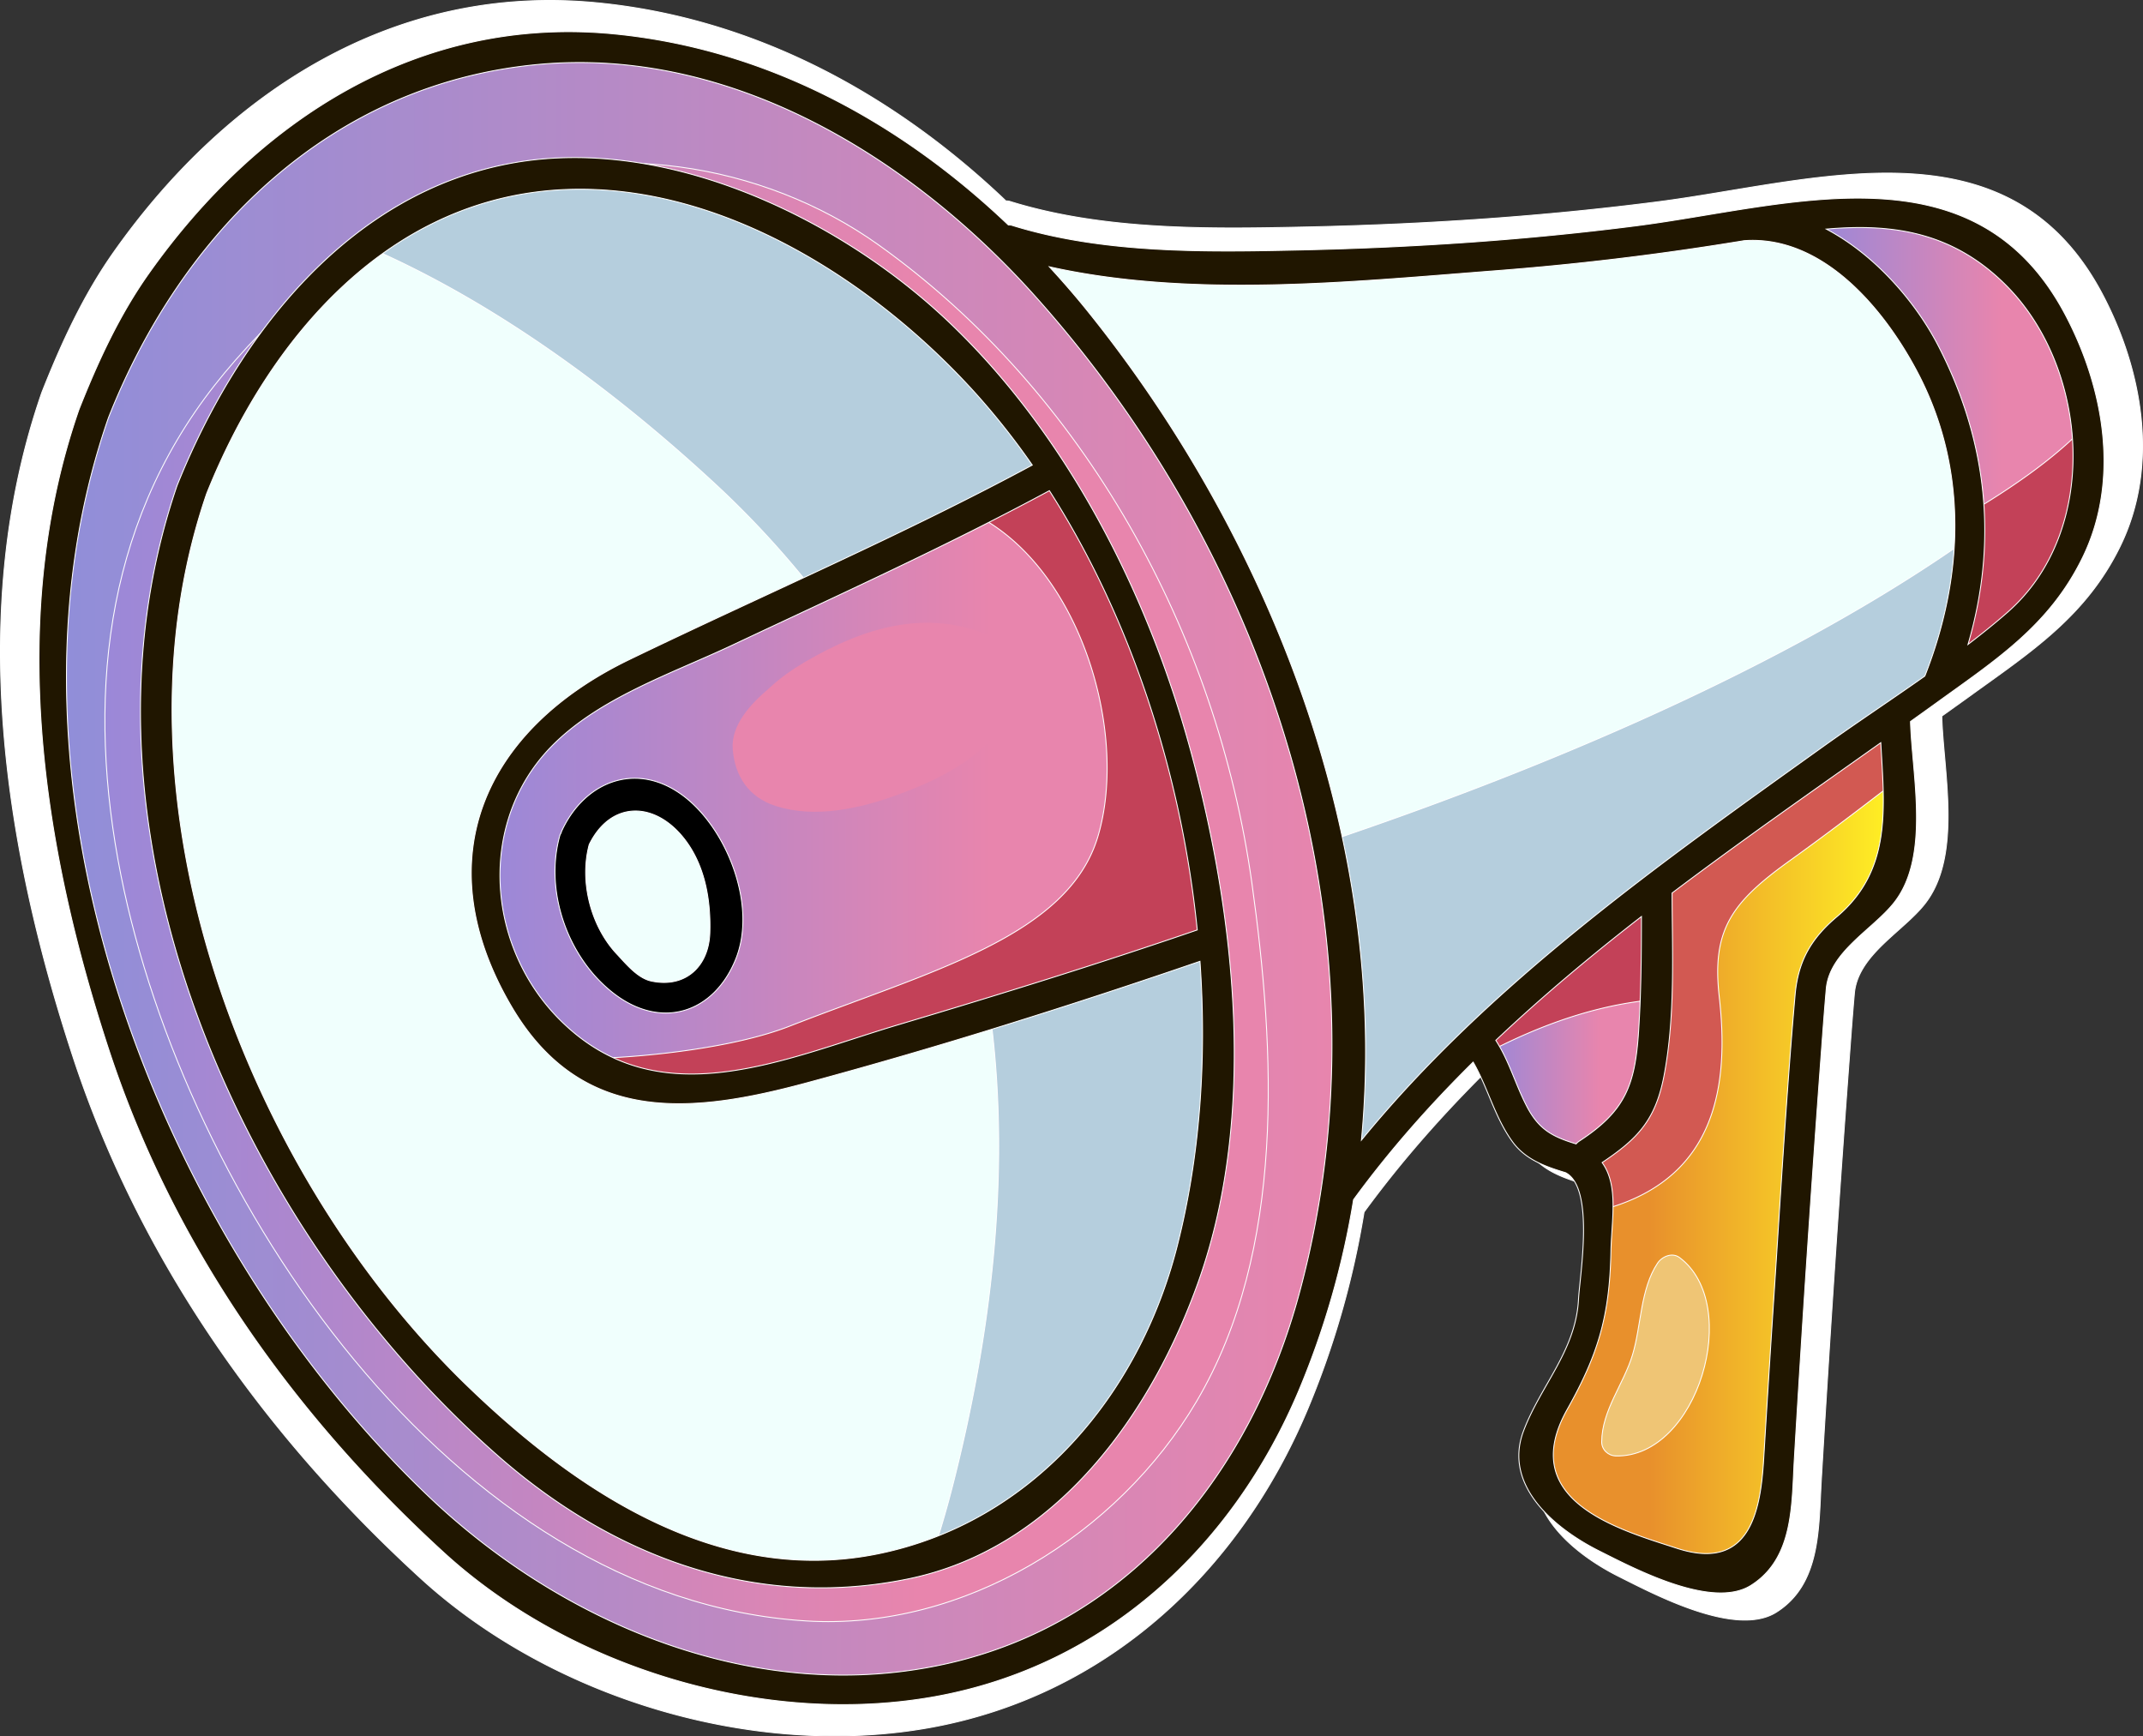
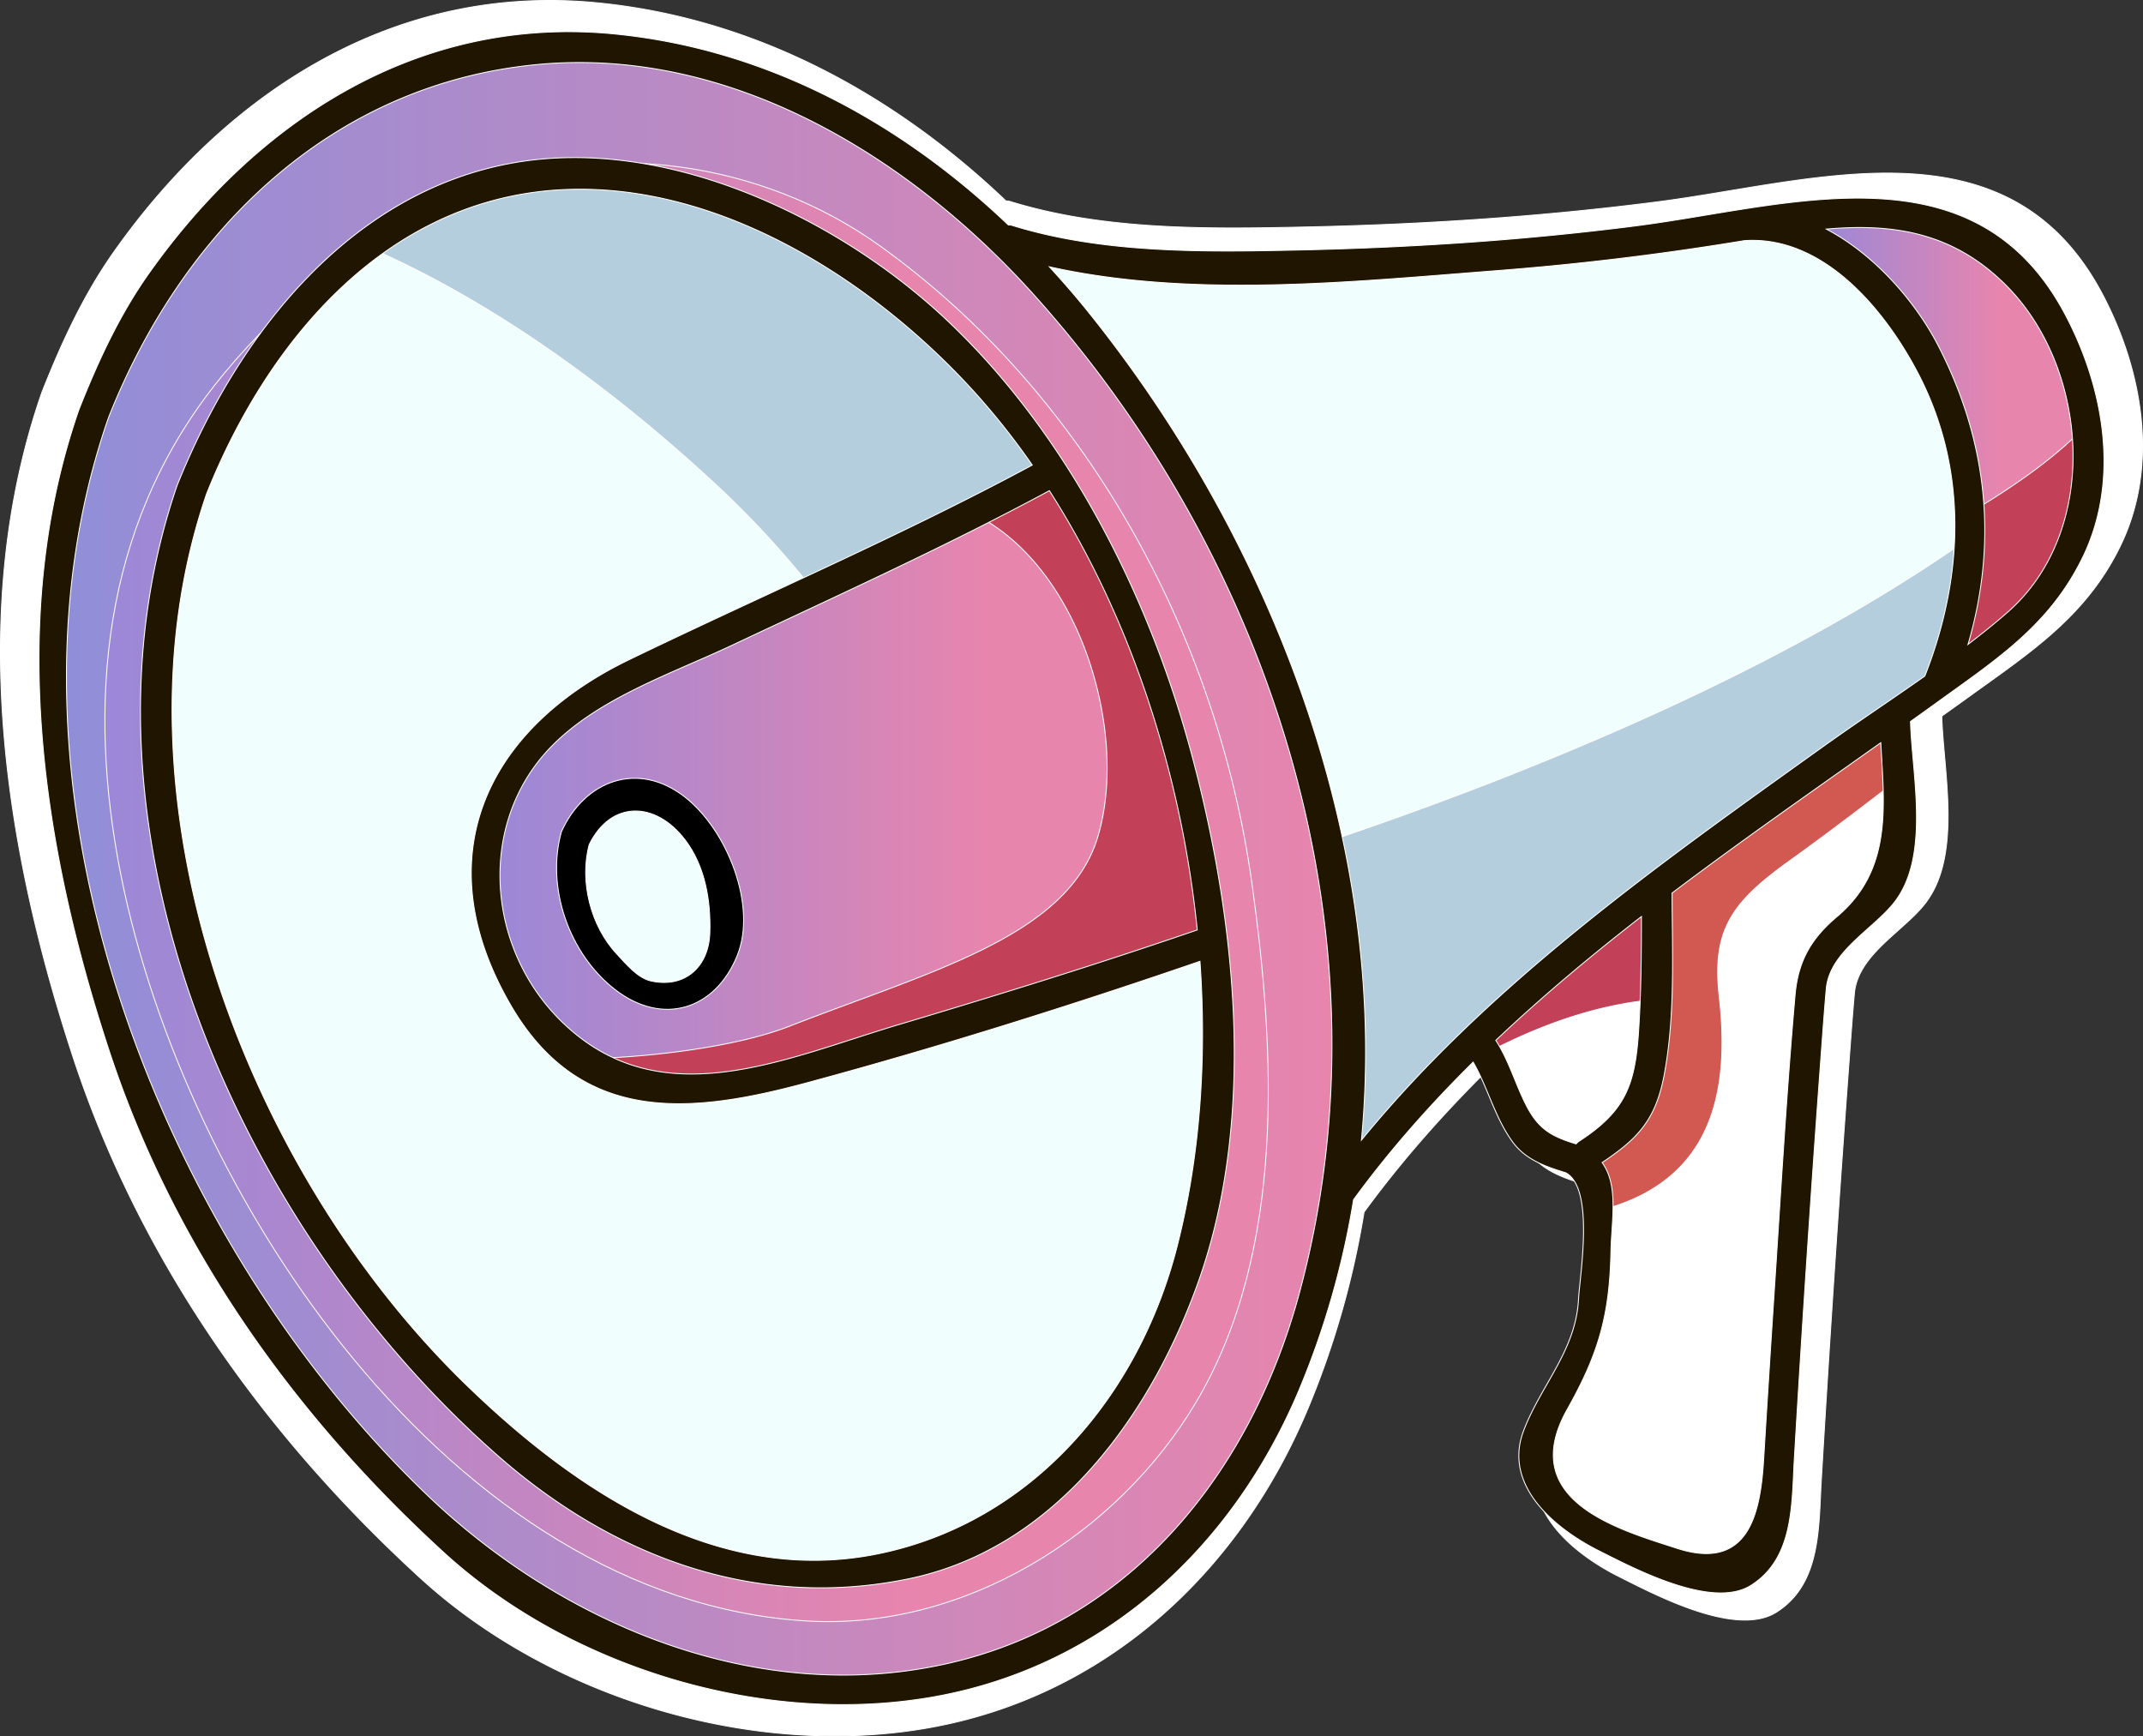
<svg xmlns="http://www.w3.org/2000/svg" xmlns:xlink="http://www.w3.org/1999/xlink" viewBox="0 0 2334.36 1891.21">
  <rect x="0" y="0" width="2334.36" height="1891.21" fill="#333333" stroke="none" />
  <defs>
    <style>.cls-1{fill:#fff;}.cls-1,.cls-10,.cls-11,.cls-13,.cls-14,.cls-15,.cls-2,.cls-3,.cls-4,.cls-5,.cls-6,.cls-7,.cls-8,.cls-9{stroke:#fff;stroke-miterlimit:10;}.cls-2{fill:url(#Безымянный_градиент_437);}.cls-3{fill:url(#Безымянный_градиент_222);}.cls-4{fill:#f0fffd;}.cls-5{fill:url(#Безымянный_градиент_222-2);}.cls-6{fill:url(#Безымянный_градиент_1043);}.cls-7{fill:url(#Безымянный_градиент_222-3);}.cls-8{fill:url(#Безымянный_градиент_222-4);}.cls-9{fill:#d25952;}.cls-10{fill:#c34158;}.cls-11{fill:#b5cedd;}.cls-12{fill:#e885ad;}.cls-13{fill:#efc575;}.cls-15{fill:#201600;}</style>
    <linearGradient id="Безымянный_градиент_437" x1="64.38" y1="946.3" x2="1457.53" y2="946.3" gradientUnits="userSpaceOnUse">
      <stop offset="0" stop-color="#908ed9" />
      <stop offset="1" stop-color="#e885ad" />
    </linearGradient>
    <linearGradient id="Безымянный_градиент_222" x1="114.26" y1="971.9" x2="1381.52" y2="971.9" gradientUnits="userSpaceOnUse">
      <stop offset="0" stop-color="#9b88d8" />
      <stop offset="0.7" stop-color="#e885ad" />
    </linearGradient>
    <linearGradient id="Безымянный_градиент_222-2" x1="1622.24" y1="1122.11" x2="1795.06" y2="1122.11" xlink:href="#Безымянный_градиент_222" />
    <linearGradient id="Безымянный_градиент_1043" x1="1684.94" y1="1250.55" x2="2058.54" y2="1250.55" gradientUnits="userSpaceOnUse">
      <stop offset="0.3" stop-color="#e8902c" />
      <stop offset="1" stop-color="#fff024" />
    </linearGradient>
    <linearGradient id="Безымянный_градиент_222-3" x1="1982.3" y1="474.88" x2="2265.27" y2="474.88" xlink:href="#Безымянный_градиент_222" />
    <linearGradient id="Безымянный_градиент_222-4" x1="537.16" y1="852.13" x2="1311.27" y2="852.13" xlink:href="#Безымянный_градиент_222" />
  </defs>
  <g id="Слой_2" data-name="Слой 2">
    <g id="Layer_1" data-name="Layer 1">
      <path class="cls-1" d="M2290.24,320.52C2187.63,126.05,1978,197.67,1805.46,219.84,1679.79,236,1553,244.33,1426.35,247.14c-107.38,2.39-223.22,4.31-326.77-27.91a16.38,16.38,0,0,0-3.8-.38C973.24,102.06,821.41,19.44,649.41,2.94,429.25-18.18,247.35,100.18,124.46,273.78,91,321,66.8,373.78,45.6,427.38c-81.42,234.51-41.93,493,34,724.06,72.63,220.91,207.75,411.41,378.44,567.5,142.86,130.64,362.76,197.19,554.54,162.79,192-34.45,336.8-168.75,411.52-346.09a951.21,951.21,0,0,0,61.76-215.47c40.58-55.54,86.17-107,135.13-155.43,16.76,29.12,24.49,62.59,44.45,90,14.84,20.37,37.06,28,60,35,33.1,17.25,16.1,115.45,14.59,143.31-3.15,57.91-42.76,97.06-62.17,148.65-23.71,63.08,38.16,111.68,85.47,135.37,39.25,19.65,127.52,66.68,171.59,38.93,48.63-30.62,46-91.67,49-143.24q13.74-233.22,31-466.22c1.57-21.49,3.18-43,5.06-64.45,3.68-42,52.72-67.21,76.61-97.43,41.28-52.17,20.27-144.41,18.59-204.7,9.8-7,19.64-14,29.35-21,67.4-48.73,127.7-87.45,165.15-164.3C2352.39,507,2333.87,403.21,2290.24,320.52Z" />
      <path class="cls-2" d="M631.08,61c-15.49,0-31.12.73-46.47,2.19C373.88,83.23,201.44,225,111.43,452.56c-145.1,417.89,66.17,910.81,349.85,1181.76,131.24,125.35,297.94,197.26,457.34,197.26h0a521.52,521.52,0,0,0,117.72-13.37c186.66-43.32,327.18-191.5,385.53-406.53,99-364.7-11.64-783.71-288.73-1093.51C987,154.74,804,61,631.08,61Z" />
      <path class="cls-3" d="M1363.68,961.87c-37.87-271.39-182.1-535-406.86-695.25C830,176.23,654.94,150,510.21,209.41c-7.39,3-14.14,6.65-21.14,10.05-102.62,37.59-200.79,130.77-255.16,200-122,155.18-139.64,346.18-102.09,534.26C201.36,1302,491,1741.37,878,1765.5c172.27,10.74,340.1-94.63,425.39-239.09C1400.82,1361.33,1389.12,1144.09,1363.68,961.87Z" />
      <path class="cls-4" d="M1909.07,254.71c-3.27,0-6.55.11-10.5.43l-9.51,1.55c-86.68,14-174.4,24.5-260.73,31.15L1587.89,291c-76.93,6.14-156.48,12.48-236.06,12.48S1204.5,297,1144.55,283.66a7.41,7.41,0,0,0-1.54-.17,7.1,7.1,0,0,0-5.24,11.89c15.36,16.76,28.65,32.13,40.64,47,214.66,266.07,325.87,602.05,297.48,898.75a7.11,7.11,0,0,0,4.37,7.24,6.89,6.89,0,0,0,2.7.54,7.07,7.07,0,0,0,5.49-2.61c134.63-164.75,313.61-292.85,486.69-416.72l14.16-10.14c20-14.29,40.5-28.35,61.12-42.48,16.78-11.49,33.63-23,50.29-34.76a7,7,0,0,0,2.51-3.21c46.35-117.54,43.79-236.43-7.21-334.77C2077.82,369.15,2010.59,254.71,1909.07,254.71Z" />
-       <path class="cls-5" d="M1716.83,1253a7.13,7.13,0,0,0,5.32-2.39,10.49,10.49,0,0,1,2.2-2c53.64-35,63.89-65.84,67.71-126.1,2.74-43.18,3-86.8,3-124.3a7.1,7.1,0,0,0-4-6.38,7.12,7.12,0,0,0-7.48.77c-60.57,47-112.63,91.26-159.15,135.32a7.1,7.1,0,0,0-1.07,9c8.3,12.77,13.86,26.34,19.74,40.71,4.21,10.26,8.56,20.87,14,31.19,14,26.48,30.39,35.54,57.64,43.82A7,7,0,0,0,1716.83,1253Z" />
-       <path class="cls-6" d="M2055.79,808.57a7.09,7.09,0,0,0-11.19-5.4l-41.41,29.31c-61.35,43.37-124.79,88.23-186.1,134.53a7.12,7.12,0,0,0-2.82,5.68c0,11.23.16,22.55.29,33.92.59,54.2,1.21,110.26-8.81,163.14-8.79,46.35-27,65.42-64.53,90.62a7.1,7.1,0,0,0-1.77,10.08c12.75,17.49,11.11,42.82,9.36,69.64-.5,7.7-1,15.38-1.15,22.87-1.32,67.14-12.66,108.12-46.68,168.63-16.46,29.29-20.27,55.7-11.33,78.48,17.87,45.53,80.77,65.72,126.68,80.45l8.12,2.62c12.47,4,24,6.1,34.19,6.1h0c63,0,67.48-74.35,69.62-110.08q5.36-89.31,11.25-178.59l4.57-70.74c5.35-83.76,10.88-170.39,18.33-255.35,3-34,15.47-57.3,43.13-80.63,58.89-49.67,54.91-116.48,51.06-181.08Z" />
      <path class="cls-7" d="M2191.58,307.2c-44.48-45.32-97.16-66.43-165.77-66.43-11.59,0-23.7.56-37,1.72a7.1,7.1,0,0,0-2.7,13.35c46.39,24.55,91.8,71.82,118.54,123.35C2158.14,482.4,2169,590.3,2136.89,699.9a7.1,7.1,0,0,0,11.13,7.63c16.78-12.86,31-24.46,43.59-35.46,44.82-39.21,70.91-97.69,73.45-164.65C2267.93,431.83,2240.46,357,2191.58,307.2Z" />
      <path class="cls-8" d="M794.57,696.31c-14,6.62-28.71,13-43.61,19.53C694.79,740.36,636.7,765.72,595,808.65c-81.16,83.63-76.39,221.79,10.65,308,41,40.56,89.25,60.28,147.59,60.28,58.68,0,119.9-19.74,179.11-38.83,16.21-5.22,32.32-10.42,48.27-15.18,132.06-39.39,232.55-71.26,325.82-103.32a7.11,7.11,0,0,0,4.75-7.43c-17.68-174.93-75.27-345.94-162.18-481.54a7.09,7.09,0,0,0-6-3.27,7.16,7.16,0,0,0-3.36.85C1047.86,577.71,951.3,622.9,857.92,666.6Q826.2,681.44,794.57,696.31Z" />
      <path class="cls-4" d="M1314.2,1046.55a7.1,7.1,0,0,0-7.08-6.6,7.29,7.29,0,0,0-2.3.38c-154,52.84-293.76,96.05-427.28,132.07-39.12,10.56-90.16,22.68-137.91,22.68-79.27,0-135.33-32.58-176.42-102.55s-52.8-139.84-33.87-202.16c20.6-67.9,75.71-125.16,159.36-165.59,49.23-23.8,99.77-47.28,148.63-70,96.17-44.7,195.62-90.92,290.5-142a7.09,7.09,0,0,0,2.45-10.31,802.29,802.29,0,0,0-61.85-78.35C941.42,283.17,778.17,199,631.77,199c-4.16,0-8.35.06-12.52.2C375.69,207,257.8,436.77,218.3,535.54c-118.72,346.67,53.95,755,285.88,979.14,133.6,129.13,258.65,191.91,382.27,191.91a358.49,358.49,0,0,0,71.59-7.26c158.64-32.39,285.4-162.32,330.81-339.11C1313.24,1265.3,1322,1156.83,1314.2,1046.55Z" />
      <path class="cls-4" d="M751.81,910.35c-16.54-21.68-38.27-34.11-59.6-34.11C668.8,876.24,648.11,891,635,918c-11.36,42.15,1.72,94,31.8,126l3.8,4.11c9.86,10.76,22.13,24.15,37.47,27.4a73.76,73.76,0,0,0,15.23,1.66c32.92,0,55.83-24.42,57-60.78C781.7,973.26,771.86,936.6,751.81,910.35Z" />
      <path class="cls-9" d="M2056.61,822.77l-.82-14.2a7.09,7.09,0,0,0-11.19-5.4l-41.41,29.31c-61.35,43.37-124.79,88.23-186.1,134.53a7.12,7.12,0,0,0-2.82,5.68c0,11.23.16,22.55.29,33.92.59,54.2,1.21,110.26-8.81,163.14-8.79,46.35-27,65.42-64.53,90.62a7.1,7.1,0,0,0-1.77,10.08c8.91,12.22,10.74,28.3,10.47,46,121.46-34.64,133.44-137.23,122.85-230.76-8.34-73.75,14.06-103.27,77.84-149,36.71-26.33,72.19-53.32,107.66-80.58C2057.92,845,2057.27,833.85,2056.61,822.77Z" />
      <path class="cls-10" d="M1143.07,527.34a7.16,7.16,0,0,0-3.36.85q-34.51,18.62-69.8,36.45C1179.32,626.35,1229,801,1195.83,911.47c-32.59,108.49-182.09,146.24-335.65,206.2-59.79,23.35-152.15,33-206.53,35,29.63,16.19,62.59,24.21,99.63,24.21,58.68,0,119.9-19.74,179.11-38.83,16.21-5.22,32.32-10.42,48.27-15.18,132.06-39.39,232.55-71.26,325.82-103.32a7.11,7.11,0,0,0,4.75-7.43c-17.68-174.93-75.27-345.94-162.18-481.54A7.09,7.09,0,0,0,1143.07,527.34Z" />
      <path class="cls-10" d="M1791.09,991.9a7.12,7.12,0,0,0-7.48.77c-60.57,47-112.63,91.26-159.15,135.32a7.1,7.1,0,0,0-1.07,9c1.29,2,2.41,4,3.57,6,52.59-26.72,108.63-46.84,166.74-53.35,1.21-32.06,1.35-63.44,1.36-91.41A7.1,7.1,0,0,0,1791.09,991.9Z" />
      <path class="cls-10" d="M2263.93,471.84c-30.88,30.29-70.41,57.66-109.84,81.64q4.35,72.43-17.2,146.42a7.1,7.1,0,0,0,11.13,7.63c16.78-12.86,31-24.46,43.59-35.46,44.82-39.21,70.91-97.69,73.45-164.65A287,287,0,0,0,2263.93,471.84Z" />
-       <path class="cls-11" d="M1311,1041.13a7.09,7.09,0,0,0-3.92-1.18,7.29,7.29,0,0,0-2.3.38c-78.33,26.88-153,51.24-225,73.46,20.86,168.2-.53,341.87-42.15,504.76-5.4,21.15-11.43,42-17.91,62.55,129.28-49.86,229.72-167.73,269.06-320.88,24.39-94.92,33.15-203.39,25.35-313.67A7.07,7.07,0,0,0,1311,1041.13Z" />
      <path class="cls-11" d="M777.22,525.37A1014.26,1014.26,0,0,1,879.73,635c82.81-38.6,167.07-78.59,248.1-122.2a7.09,7.09,0,0,0,2.45-10.31,802.29,802.29,0,0,0-61.85-78.35C941.42,283.17,778.17,199,631.77,199c-4.16,0-8.35.06-12.52.2-84.53,2.7-153.89,32.17-210.13,73.59C546.75,334,674.22,430.16,777.22,525.37Z" />
      <path class="cls-11" d="M1454.38,913.85c23.7,110.78,31.63,221.52,21.51,327.27a7.11,7.11,0,0,0,4.37,7.24,6.89,6.89,0,0,0,2.7.54,7.07,7.07,0,0,0,5.49-2.61c134.63-164.75,313.61-292.85,486.69-416.72l14.16-10.14c20-14.29,40.5-28.35,61.12-42.48,16.78-11.49,33.63-23,50.29-34.76a7,7,0,0,0,2.51-3.21c19.37-49.1,30.07-98.42,32.39-146.39C1920.76,741.94,1639.26,851.27,1454.38,913.85Z" />
-       <path class="cls-12" d="M1080.77,693.56c-70.75-31.61-139.9-10.06-204,27.51-12.5,7.33-26.83,17-39,28.61-19.63,16.66-41.85,39.84-39.59,66.7,2.48,29.54,17.64,52.07,46.54,61.41,43.32,14,92.48,2.8,133.74-12.36,52.8-19.39,112.42-49.65,128-108.5C1112.48,734.62,1103.54,703.74,1080.77,693.56Z" />
-       <path class="cls-13" d="M1760.11,1585.81c89.31,2,138.32-165,69.32-216.16-8-5.91-19.09-1-23.9,6.26-18.9,28.47-17.53,67.89-27.31,100-9.71,31.92-33.21,60.12-33.5,94.49-.07,8.53,7.06,15.21,15.39,15.39Z" />
-       <path class="cls-14" d="M745.78,867.92c-51.19-39.8-109.12-17.57-134.2,37.89a12.36,12.36,0,0,0-.3,1.31,15.82,15.82,0,0,0-1.39,2.69c-17.17,60.9,8.48,133.47,58.56,172.15,51.66,39.9,108.92,22,132.92-37.1C824.9,986.87,792.47,904.22,745.78,867.92Zm27.43,148.25c-1.17,36-26.26,60.34-63.68,52.4-15-3.18-27.65-18.88-37.56-29.43-28.57-30.4-40.9-79.28-30.13-119.27,23.7-48.23,72.13-47.4,104.34-5.22C768.14,943.43,774.35,981,773.21,1016.17Z" />
+       <path class="cls-14" d="M745.78,867.92c-51.19-39.8-109.12-17.57-134.2,37.89c-17.17,60.9,8.48,133.47,58.56,172.15,51.66,39.9,108.92,22,132.92-37.1C824.9,986.87,792.47,904.22,745.78,867.92Zm27.43,148.25c-1.17,36-26.26,60.34-63.68,52.4-15-3.18-27.65-18.88-37.56-29.43-28.57-30.4-40.9-79.28-30.13-119.27,23.7-48.23,72.13-47.4,104.34-5.22C768.14,943.43,774.35,981,773.21,1016.17Z" />
      <path class="cls-15" d="M2249.84,343c-98.92-187.48-301-118.44-467.34-97.07-121.15,15.55-243.4,23.62-365.47,26.33-103.52,2.29-215.2,4.15-315-26.91a15.14,15.14,0,0,0-3.66-.36C980.22,132.4,833.84,52.75,668,36.85,455.8,16.49,280.44,130.59,162,298c-32.24,45.55-55.59,96.4-76,148.07C7.45,672.1,45.53,921.31,118.75,1144c70,213,200.28,396.61,364.83,547.08,137.72,125.94,349.71,190.1,534.59,156.93,185.06-33.21,324.68-162.67,396.72-333.64a917.31,917.31,0,0,0,59.54-207.71c39.12-53.55,83.06-103.13,130.27-149.84,16.15,28.07,23.61,60.33,42.85,86.75,14.3,19.64,35.72,27,57.83,33.72,31.91,16.64,15.52,111.3,14.06,138.16-3,55.83-41.22,93.56-59.93,143.3-22.86,60.81,36.79,107.66,82.4,130.5,37.83,18.94,122.92,64.29,165.41,37.53,46.88-29.52,44.32-88.38,47.25-138.09q13.25-224.82,29.88-449.45c1.51-20.72,3.06-41.44,4.87-62.13,3.55-40.53,50.83-64.79,73.86-93.92,39.79-50.3,19.54-139.22,17.92-197.34,9.45-6.76,18.93-13.51,28.29-20.29,65-47,123.11-84.29,159.21-158.39C2309.76,522.76,2291.9,422.72,2249.84,343ZM1034.74,1811.3c-207.68,48.19-420.8-41-568.56-182.12-293.64-280.45-486.44-775.7-348-1174.29C198.74,251.17,361.07,91.57,585.28,70.28c210.54-20,407.14,101.19,542.58,252.62C1388.55,614.37,1519.1,1026.41,1415,1409.83,1363,1601.51,1234.47,1764.94,1034.74,1811.3ZM1483,1241.8c30.81-322.1-98.11-654.85-299-903.89-13.11-16.25-26.85-32-40.93-47.32,155.68,34.7,331.2,16.25,485.87,4.32q131.25-10.1,261.31-31.21c3.19-.51,6.35-1,9.53-1.56,86.6-6.29,154,76,190,145.34,54.21,104.54,49.23,221.58,6.91,328.9-37.16,26.2-75.22,51.34-111.45,77.28C1808.36,940.26,1621.89,1071.78,1483,1241.8Zm180.45-36.2c-12.64-23.95-19.2-49.56-34.07-72.46,50.18-47.52,103.56-92.14,158.62-134.86,0,41.31-.36,82.59-3,123.85-3.78,59.6-14.31,87.85-64.51,120.61a17.57,17.57,0,0,0-3.64,3.2h0C1691.26,1238.16,1676.52,1230.43,1663.41,1205.6ZM2001,998.42c-28.48,24-42.41,48.72-45.63,85.44-9.51,108.57-15.76,217.5-22.91,326.24q-5.87,89.31-11.26,178.63c-3.42,57.14-14.89,123.52-94.54,97.66-62.05-20.15-175.64-51.4-119.47-151.31,33.74-60,46.2-101.63,47.59-172,.67-33.92,8.66-71.81-9.58-96.83,38.46-25.83,58.2-45.9,67.54-95.19,12.25-64.64,8.82-132.87,8.65-198.4,74.88-56.56,152-110.25,227.34-163.71C2052.55,879.06,2061.23,947.61,2001,998.42Zm186-331.69c-13.89,12.16-28.41,23.8-43.24,35.17,32.32-110.33,21.89-220.55-32.78-326-25-48.1-69.17-98.65-121.52-126.37,71-6.19,138,2.36,197.12,62.61C2276.21,403.54,2287.56,578.69,2186.94,666.73Z" />
      <path class="cls-15" d="M1031.73,349C913.43,237.25,727,148.36,560.82,177.1,379.61,208.43,257.71,366.75,192.82,529,65.3,901.35,260.88,1338.74,542.47,1585.68,667.83,1695.62,822.26,1753.8,989,1719.77c161.37-32.94,265.52-179.69,317-325.51,63.53-180,39.77-397-9.2-577.26C1250.1,645.14,1161.9,472,1031.73,349Zm272.44,663.87c-107.63,37-216.48,70.7-325.54,103.23-125.19,37.34-260.72,101.65-367.94-4.51-81.61-80.8-90.45-215.68-10.56-298,51.77-53.34,131.68-79.85,197.46-110.86,115.62-54.5,232.95-107.62,345.49-168.29C1231.67,672.68,1287,843.13,1304.17,1012.87ZM1282,1358.45c-41.65,162.14-158.09,299.78-325.36,333.93-174.53,35.62-329-68.28-447.51-182.81-242-233.86-397-642-284.09-971.74C293.14,367.55,424.84,212.52,619.48,206.3c169.16-5.4,334.8,101.75,443.68,222.6a791.65,791.65,0,0,1,61.3,77.66C981.55,583.47,831.68,647.79,685.61,718.39,526.8,795.15,463.3,936.47,557.09,1096.12c76.7,130.58,197.68,116.77,322.3,83.14,143.89-38.83,286.75-83.84,427.73-132.21C1314.76,1154.94,1306.87,1261.59,1282,1358.45Z" />
    </g>
  </g>
</svg>